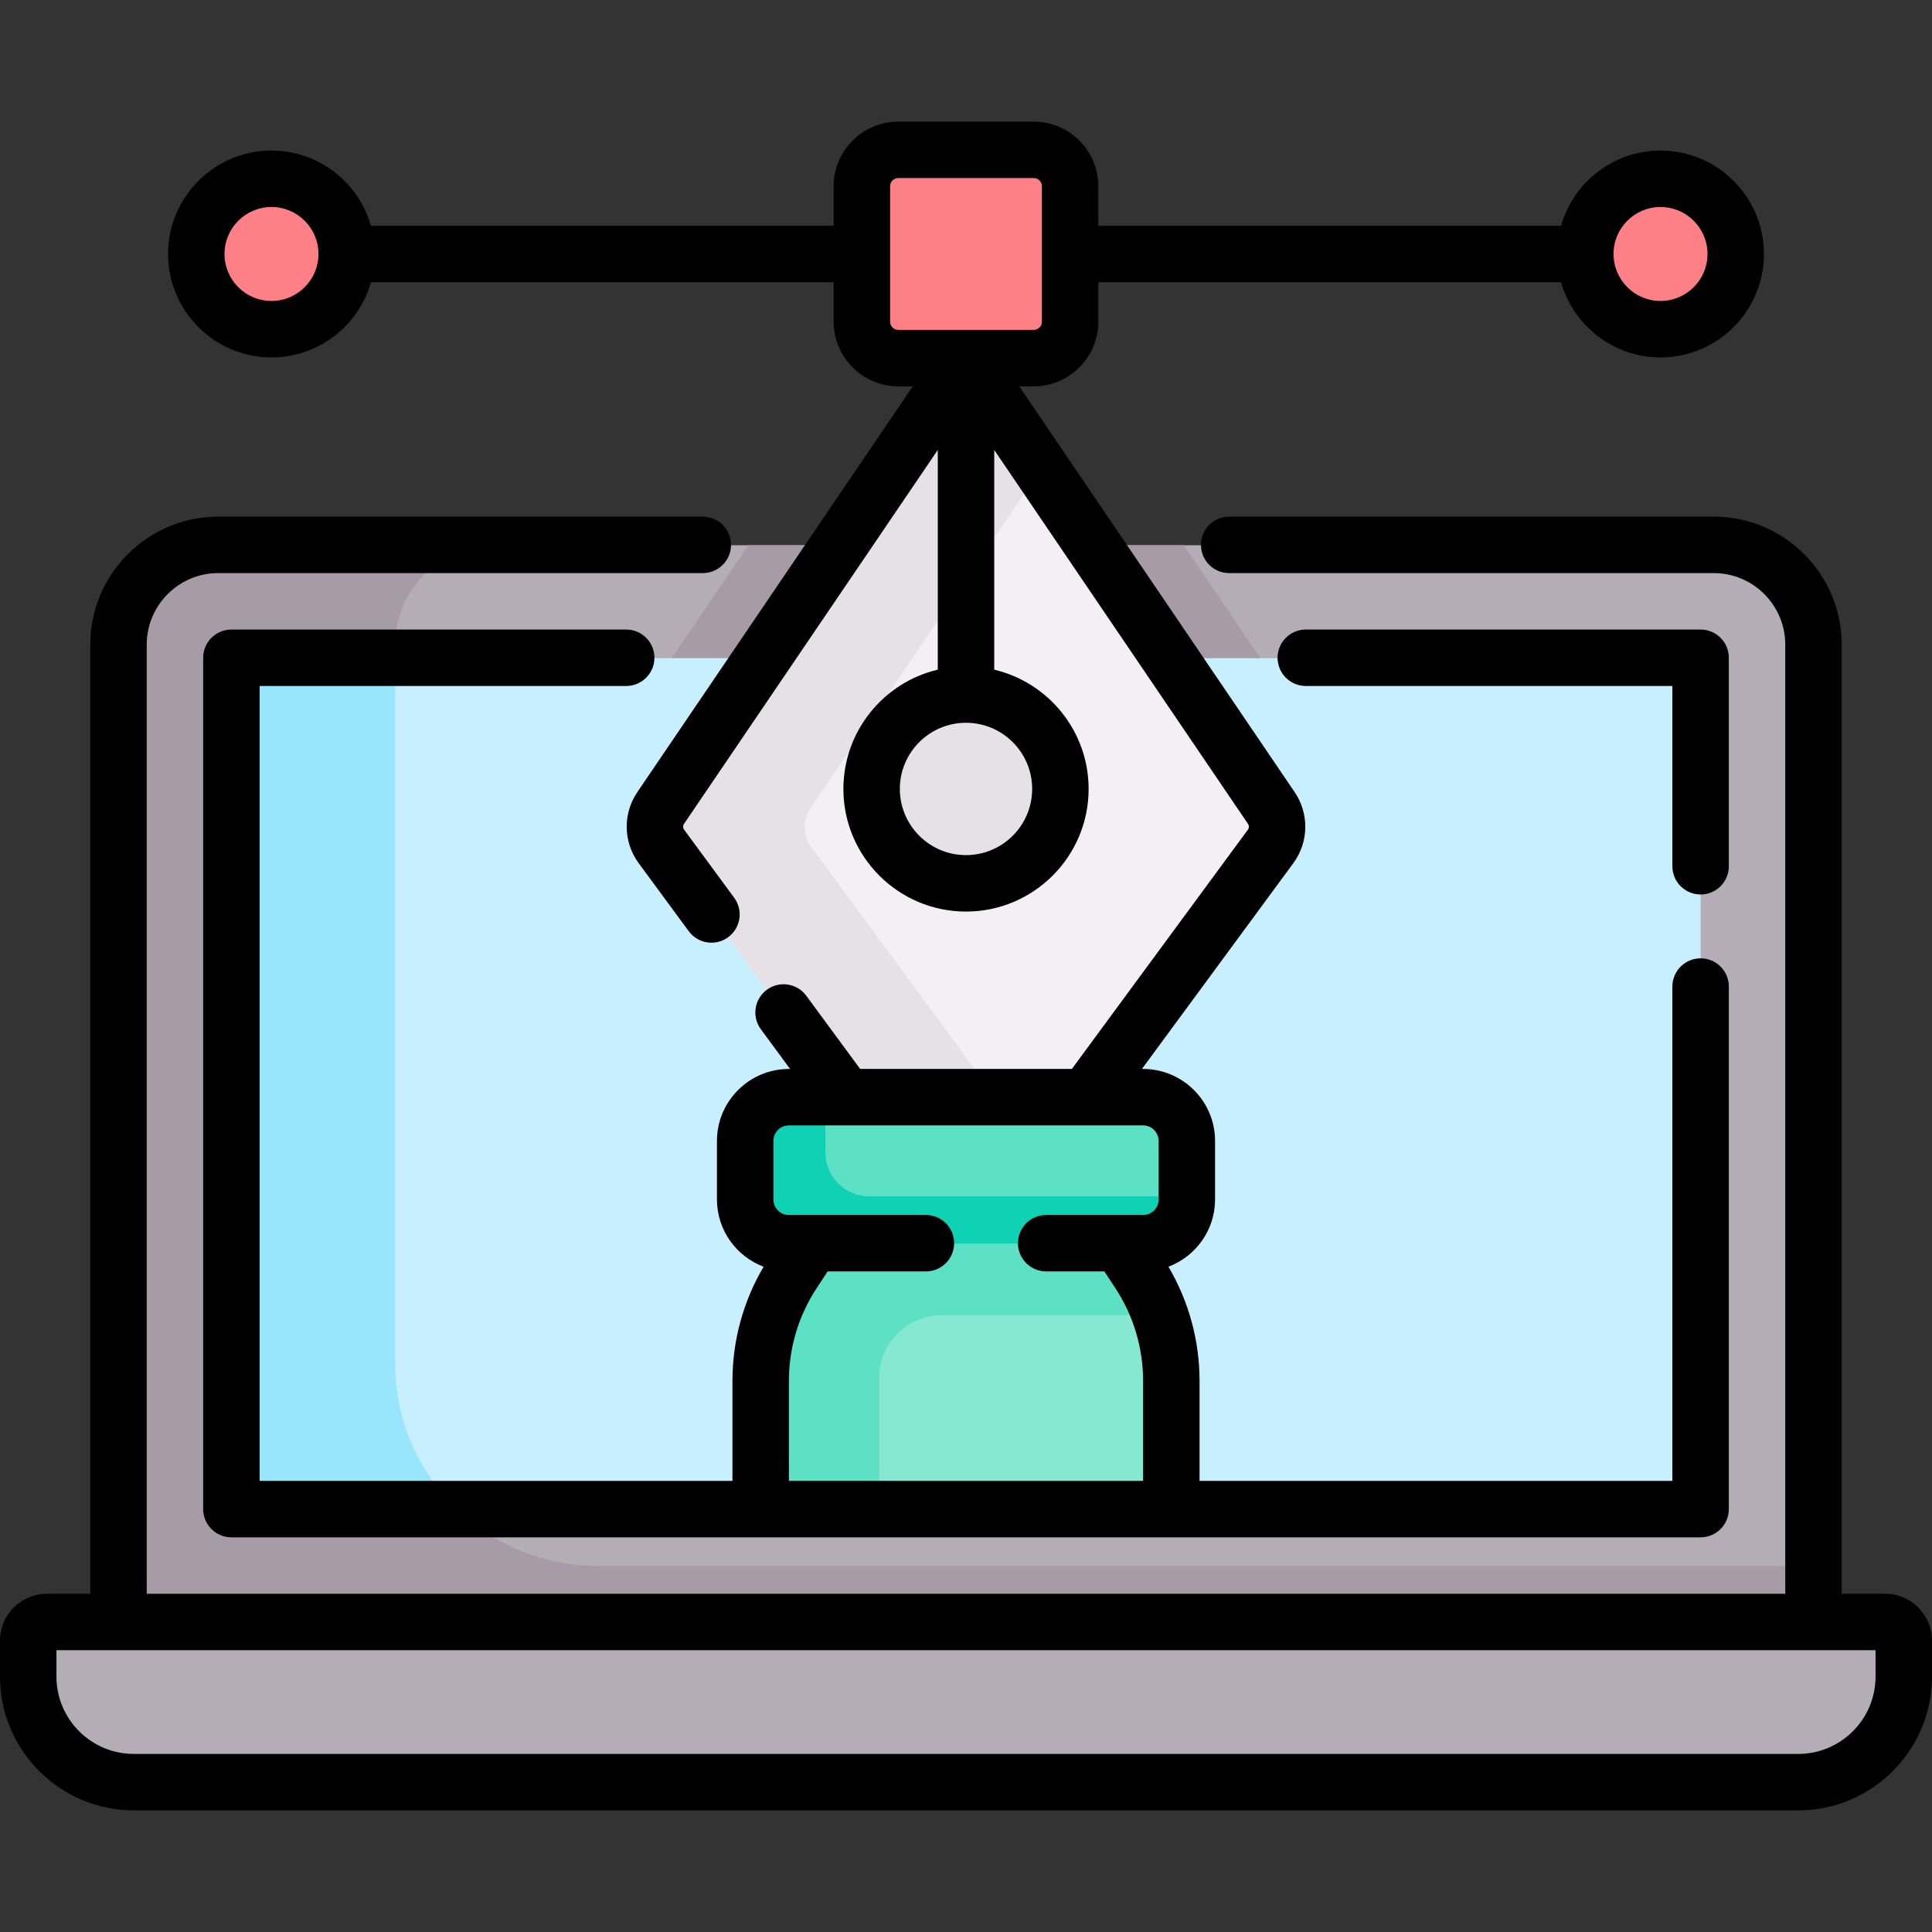
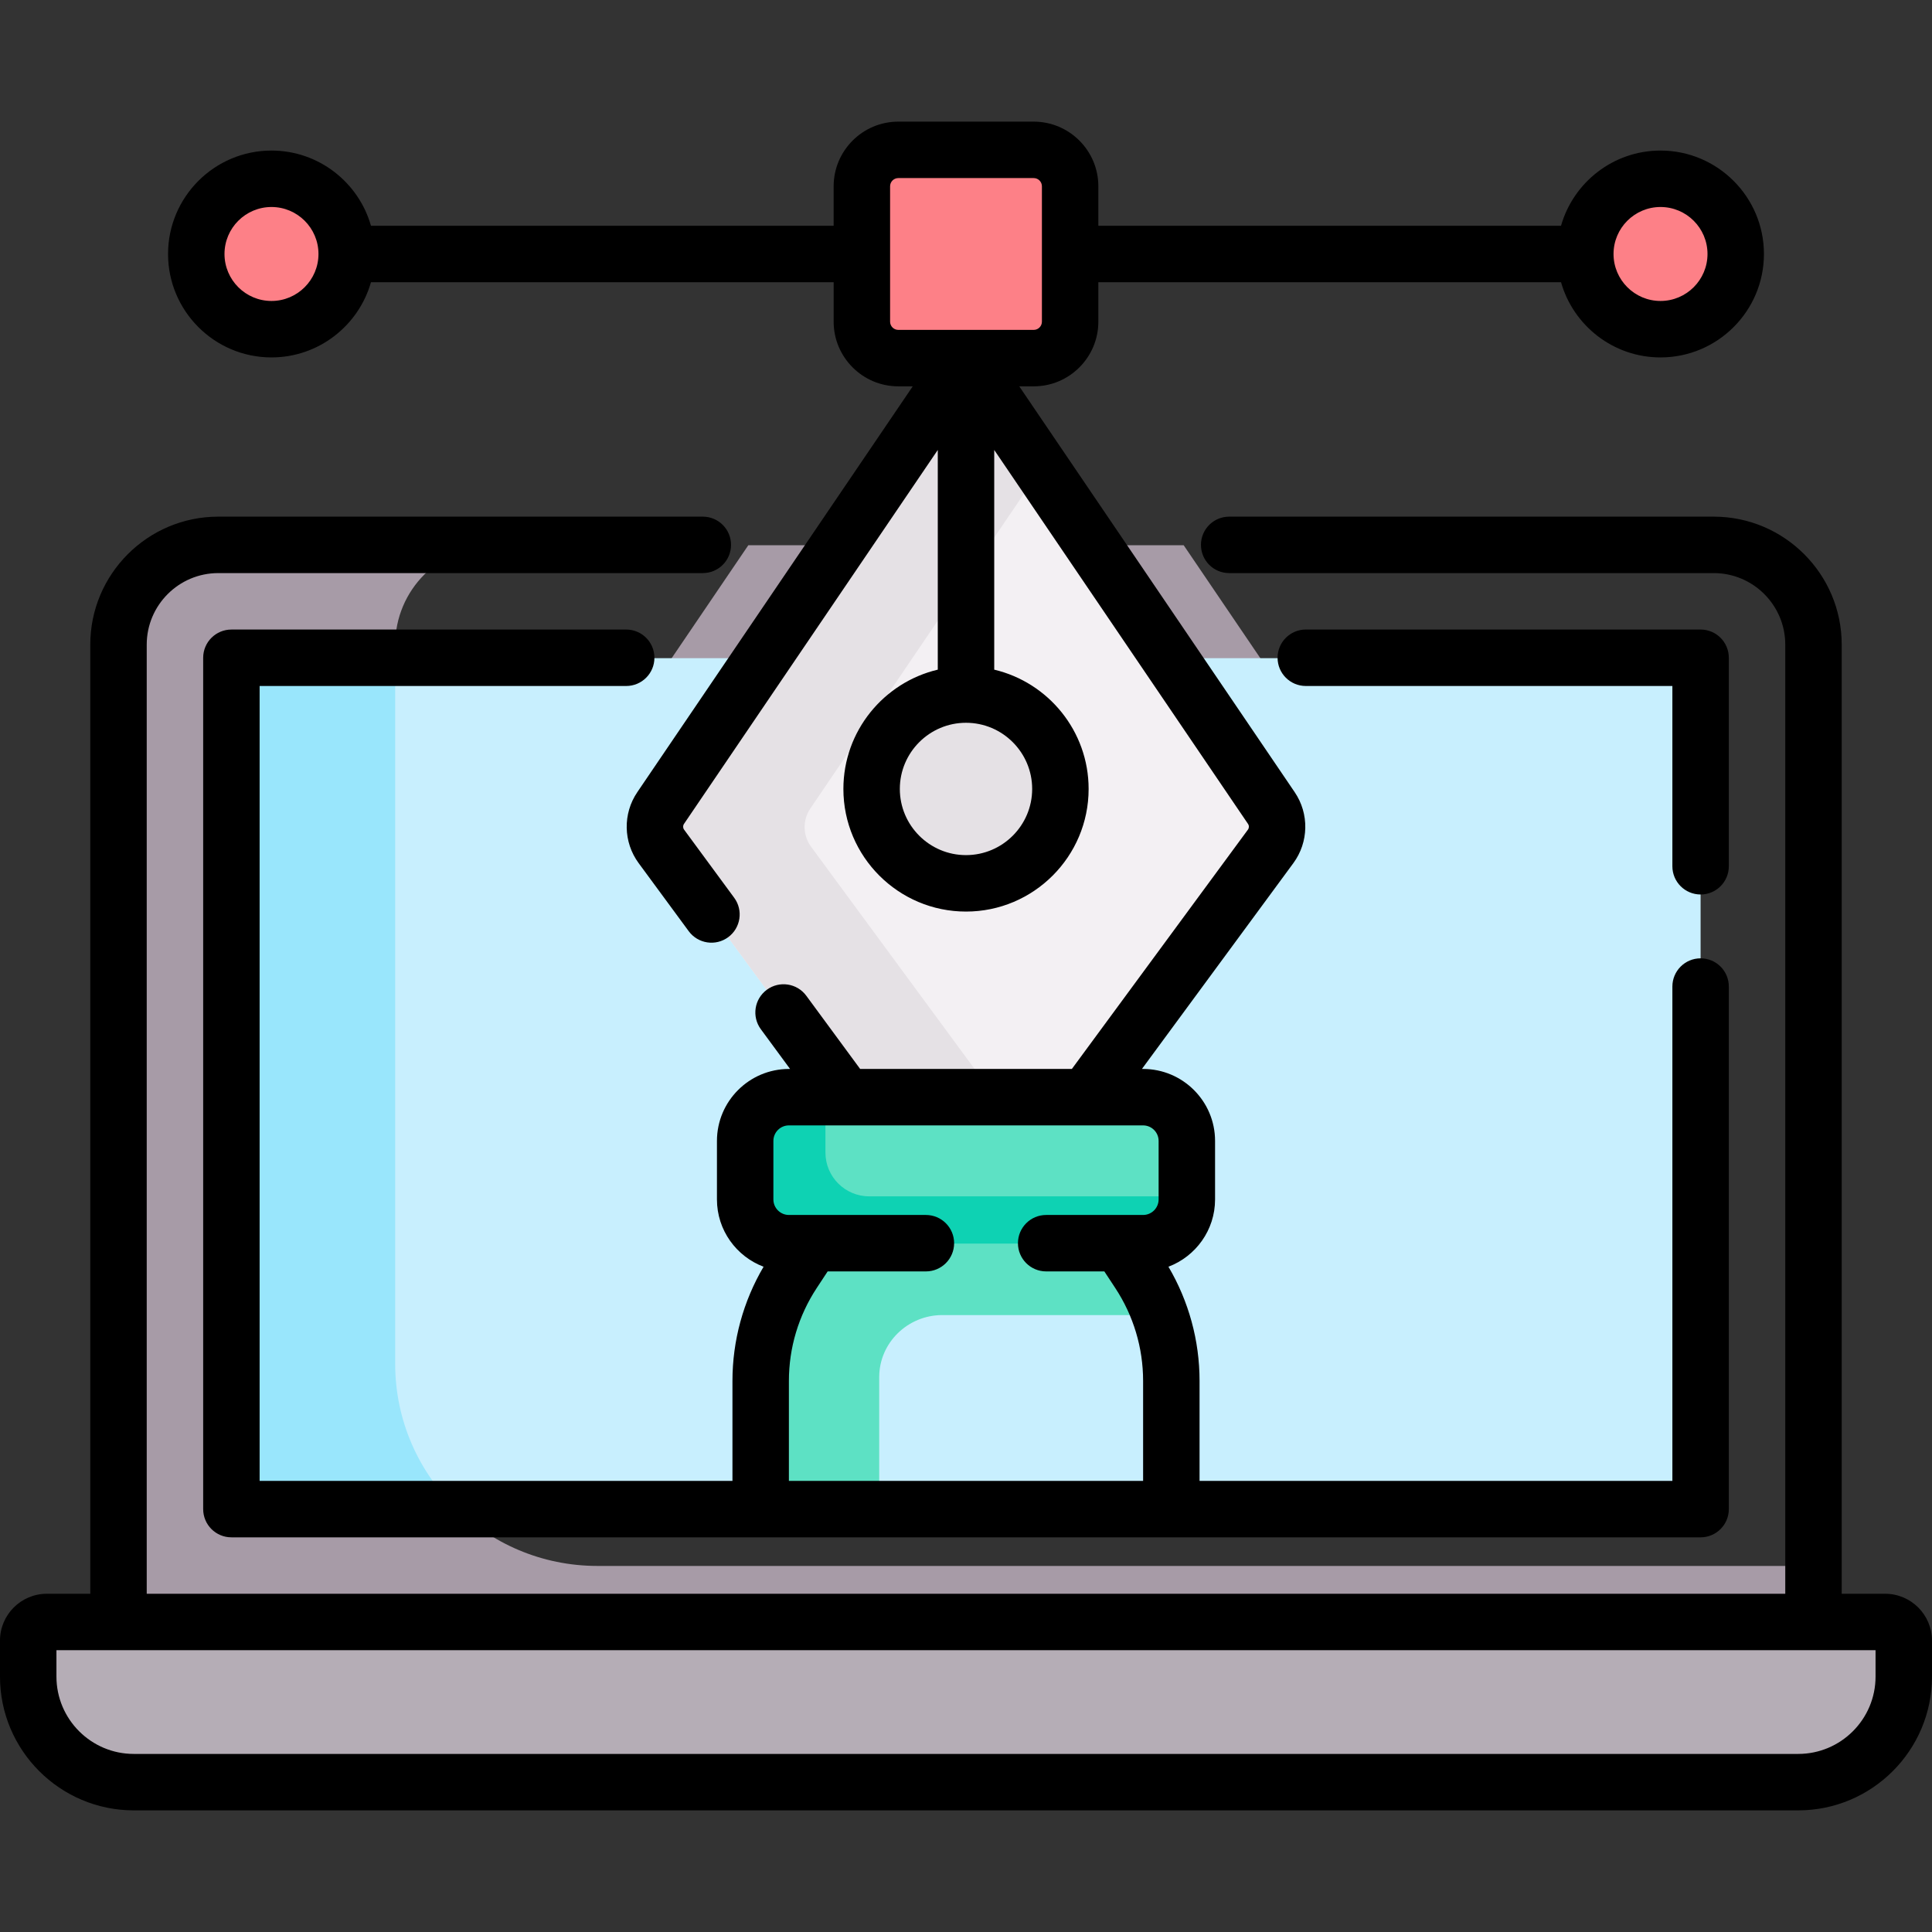
<svg xmlns="http://www.w3.org/2000/svg" id="Capa_1" enable-background="new 0 0 513.417 513.417" height="512" viewBox="0 0 513.417 513.417" width="512">
  <rect x="0" y="0" width="513.417" height="513.417" fill="#333333" stroke="none" />
  <g>
    <g>
-       <path d="m455.413 144.899c14.642 0 26.512 11.87 26.512 26.512v280.726h-450.432v-280.726c0-14.642 11.87-26.512 26.512-26.512z" fill="#b5adb6" />
      <g>
        <path d="m158.753 416.137c-29.679 0-53.739-24.06-53.739-53.739v-190.987c0-14.642 11.87-26.512 26.512-26.512h-73.521c-14.642 0-26.512 11.87-26.512 26.512v280.726h450.432v-36z" fill="#a79ba7" />
        <path d="m477.867 473.698h-442.317c-15.492 0-28.05-12.558-28.05-28.05v-9.565c0-2.732 2.214-4.946 4.946-4.946h488.525c2.732 0 4.946 2.214 4.946 4.946v9.565c0 15.492-12.558 28.05-28.05 28.05z" fill="#b5adb6" />
        <path d="m208.679 303.524 13.962 18.623c5.102 6.802 13.224 10.864 21.726 10.864h25.963c8.998 0 17.393-4.442 22.457-11.887l12.171-17.9 48.831-66.367c7.21-9.82 7.456-23.185.618-33.248l-39.846-58.71h-115.706l-39.838 58.699c-6.846 10.073-6.601 23.438.622 33.275z" fill="#a79ba7" />
        <path d="m451.925 179.884v216.27c0 2.753-2.231 4.984-4.984 4.984h-380.464c-2.753 0-4.984-2.231-4.984-4.984v-216.27c0-2.753 2.231-4.984 4.984-4.984h380.464c2.752 0 4.984 2.231 4.984 4.984z" fill="#c8effe" />
        <path d="m66.477 401.137h55.053c-10.174-9.778-16.516-23.514-16.516-38.739v-187.498h-38.537c-2.752 0-4.984 2.231-4.984 4.984v216.27c0 2.752 2.231 4.983 4.984 4.983z" fill="#99e6fc" />
        <g fill="#fd8087">
          <path d="m274.699 95.271h-35.981c-5.347 0-9.682-4.335-9.682-9.682v-35.981c0-5.347 4.335-9.682 9.682-9.682h35.981c5.347 0 9.682 4.335 9.682 9.682v35.981c0 5.347-4.335 9.682-9.682 9.682z" />
          <circle cx="441.272" cy="67.599" r="19.986" />
          <circle cx="72.146" cy="67.599" r="19.986" />
        </g>
        <g id="XMLID_251_">
          <g>
            <path d="m337.859 214.841c2.1 3.09 2.02 7.17-.19 10.18l-49.04 66.65-12.38 18.208c-1.332 1.959-3.548 3.132-5.918 3.132h-25.963c-2.253 0-4.374-1.061-5.726-2.863l-13.853-18.477-49.04-66.65c-2.21-3.01-2.29-7.09-.19-10.18l75.229-110.845c2.839-4.183 9.003-4.183 11.842 0z" fill="#f3f0f3" />
          </g>
        </g>
        <path d="m264.581 291.671-49.04-66.65c-2.21-3.01-2.29-7.09-.19-10.18l61.254-90.254-13.975-20.591c-2.839-4.183-9.003-4.183-11.842 0l-75.229 110.845c-2.1 3.09-2.02 7.17.19 10.18l49.04 66.65 13.853 18.477c1.352 1.802 3.473 2.863 5.726 2.863h25.963c2.37 0 4.585-1.173 5.918-3.132l.943-1.388z" fill="#e5e1e5" />
        <circle cx="256.709" cy="209.762" fill="#e5e1e5" r="25.084" />
-         <path d="m297.518 330.474 5.129 7.799c5.628 8.556 8.627 18.573 8.627 28.815v34.05h-109.13v-34.05c0-10.241 2.999-20.258 8.627-28.815l5.129-7.799 15.501-22.038h53.764z" fill="#86e8d0" />
      </g>
      <path d="m308.453 349.125c-1.422-4.158-3.365-8.143-5.805-11.853l-5.129-7.798-12.353-22.038h-22.264-15.998-15.503l-15.501 22.038-5.129 7.798c-5.628 8.556-8.627 18.574-8.627 28.815v34.05h31.501v-34.05c0-.057 0-.114 0-.17.03-9.13 7.616-16.443 16.746-16.443h53.378c1.591 0 3.154-.121 4.684-.349z" fill="#5de1c4" />
      <path d="m303.769 291.67h-94.12c-6.421 0-11.627 5.205-11.627 11.627v15.551c0 6.421 5.205 11.627 11.627 11.627h94.12c6.421 0 11.627-5.205 11.627-11.627v-15.551c-.001-6.422-5.206-11.627-11.627-11.627z" fill="#5de1c4" />
      <path d="m230.984 317.921c-6.421 0-11.627-5.205-11.627-11.627v-14.624h-9.709c-6.421 0-11.627 5.205-11.627 11.627v15.551c0 6.421 5.205 11.627 11.627 11.627h94.12c6.421 0 11.627-5.205 11.627-11.627v-.927z" fill="#0ed2b3" />
    </g>
    <g>
      <path d="m500.971 423.534h-11.547v-252.226c0-18.754-15.258-34.012-34.012-34.012h-128.764c-4.143 0-7.5 3.358-7.5 7.5s3.357 7.5 7.5 7.5h128.765c10.483 0 19.012 8.529 19.012 19.012v252.226h-435.432v-252.226c0-10.483 8.529-19.012 19.012-19.012h128.765c4.142 0 7.5-3.358 7.5-7.5s-3.358-7.5-7.5-7.5h-128.765c-18.754 0-34.012 15.258-34.012 34.012v252.226h-11.547c-6.863 0-12.446 5.583-12.446 12.445v9.565c0 19.603 15.948 35.55 35.55 35.55h442.317c19.603 0 35.551-15.948 35.551-35.55v-9.565c-.001-6.862-5.584-12.445-12.447-12.445zm-2.554 22.01c0 11.332-9.219 20.55-20.551 20.55h-442.316c-11.331 0-20.55-9.219-20.55-20.55v-7.011h483.417z" />
      <path d="m451.924 237.705c4.143 0 7.5-3.358 7.5-7.5v-55.409c0-4.142-3.357-7.5-7.5-7.5h-104.916c-4.143 0-7.5 3.358-7.5 7.5s3.357 7.5 7.5 7.5h97.416v47.909c0 4.142 3.358 7.5 7.5 7.5z" />
      <path d="m72.146 94.981c12.555 0 23.164-8.465 26.437-19.986h122.954v10.49c0 9.474 7.708 17.182 17.182 17.182h3.836l-73.202 107.858c-3.875 5.709-3.731 13.28.358 18.838l13.313 18.096c2.455 3.337 7.15 4.051 10.485 1.597 3.337-2.455 4.051-7.149 1.597-10.485l-13.313-18.096c-.331-.45-.343-1.063-.029-1.525l67.445-99.376v58.381c-14.362 3.398-25.084 16.318-25.084 31.704 0 17.967 14.617 32.584 32.584 32.584s32.584-14.617 32.584-32.584c0-15.386-10.722-28.306-25.084-31.703v-58.381l67.444 99.376c.314.462.303 1.075-.028 1.525l-46.785 63.592h-56.261l-14.312-19.454c-2.455-3.337-7.151-4.052-10.485-1.596-3.337 2.455-4.051 7.149-1.597 10.486l7.772 10.564h-.307c-10.546 0-19.126 8.58-19.126 19.126v15.551c0 8.174 5.163 15.146 12.39 17.879-5.413 9.203-8.269 19.634-8.269 30.361v26.55h-125.652v-211.239h97.416c4.142 0 7.5-3.358 7.5-7.5s-3.358-7.5-7.5-7.5h-104.916c-4.142 0-7.5 3.358-7.5 7.5v226.238c0 4.142 3.358 7.5 7.5 7.5h390.432c4.143 0 7.5-3.358 7.5-7.5v-138.867c0-4.142-3.357-7.5-7.5-7.5s-7.5 3.358-7.5 7.5v131.366h-125.65v-26.55c0-10.727-2.856-21.159-8.269-30.362 7.228-2.733 12.39-9.705 12.39-17.879v-15.551c0-10.546-8.58-19.126-19.127-19.126h-.307l40.245-54.702c4.089-5.558 4.233-13.128.358-18.838l-73.202-107.858h3.835c9.474 0 17.182-7.708 17.182-17.182v-10.49h122.954c3.273 11.52 13.882 19.986 26.438 19.986 15.156 0 27.486-12.33 27.486-27.486s-12.33-27.486-27.486-27.486c-12.556 0-23.164 8.466-26.438 19.986h-122.954v-10.491c0-9.474-7.708-17.182-17.182-17.182h-35.98c-9.474 0-17.182 7.708-17.182 17.182v10.491h-122.953c-3.273-11.521-13.882-19.986-26.437-19.986-15.156 0-27.486 12.33-27.486 27.486-.001 15.156 12.329 27.486 27.486 27.486zm235.749 208.211v15.551c0 2.275-1.852 4.127-4.127 4.127h-25.754c-4.143 0-7.5 3.358-7.5 7.5s3.357 7.5 7.5 7.5h15.459l2.907 4.42c4.837 7.354 7.394 15.892 7.394 24.693v26.55h-94.13v-26.55c0-8.801 2.556-17.34 7.393-24.693l2.907-4.42h26.108c4.142 0 7.5-3.358 7.5-7.5s-3.358-7.5-7.5-7.5h-36.403c-2.275 0-4.126-1.852-4.126-4.127v-15.551c0-2.275 1.851-4.126 4.126-4.126h94.12c2.274 0 4.126 1.851 4.126 4.126zm133.377-248.183c6.885 0 12.486 5.602 12.486 12.486s-5.602 12.486-12.486 12.486-12.486-5.601-12.486-12.486 5.601-12.486 12.486-12.486zm-166.98 154.649c0 9.696-7.888 17.584-17.584 17.584s-17.584-7.888-17.584-17.584 7.888-17.584 17.584-17.584 17.584 7.888 17.584 17.584zm-37.755-160.154c0-1.203.979-2.182 2.182-2.182h35.98c1.203 0 2.182.979 2.182 2.182v35.981c0 1.203-.979 2.182-2.182 2.182h-35.98c-1.203 0-2.182-.979-2.182-2.182zm-164.391 5.505c6.885 0 12.486 5.602 12.486 12.486s-5.602 12.486-12.486 12.486-12.487-5.601-12.487-12.486 5.602-12.486 12.487-12.486z" />
    </g>
  </g>
</svg>